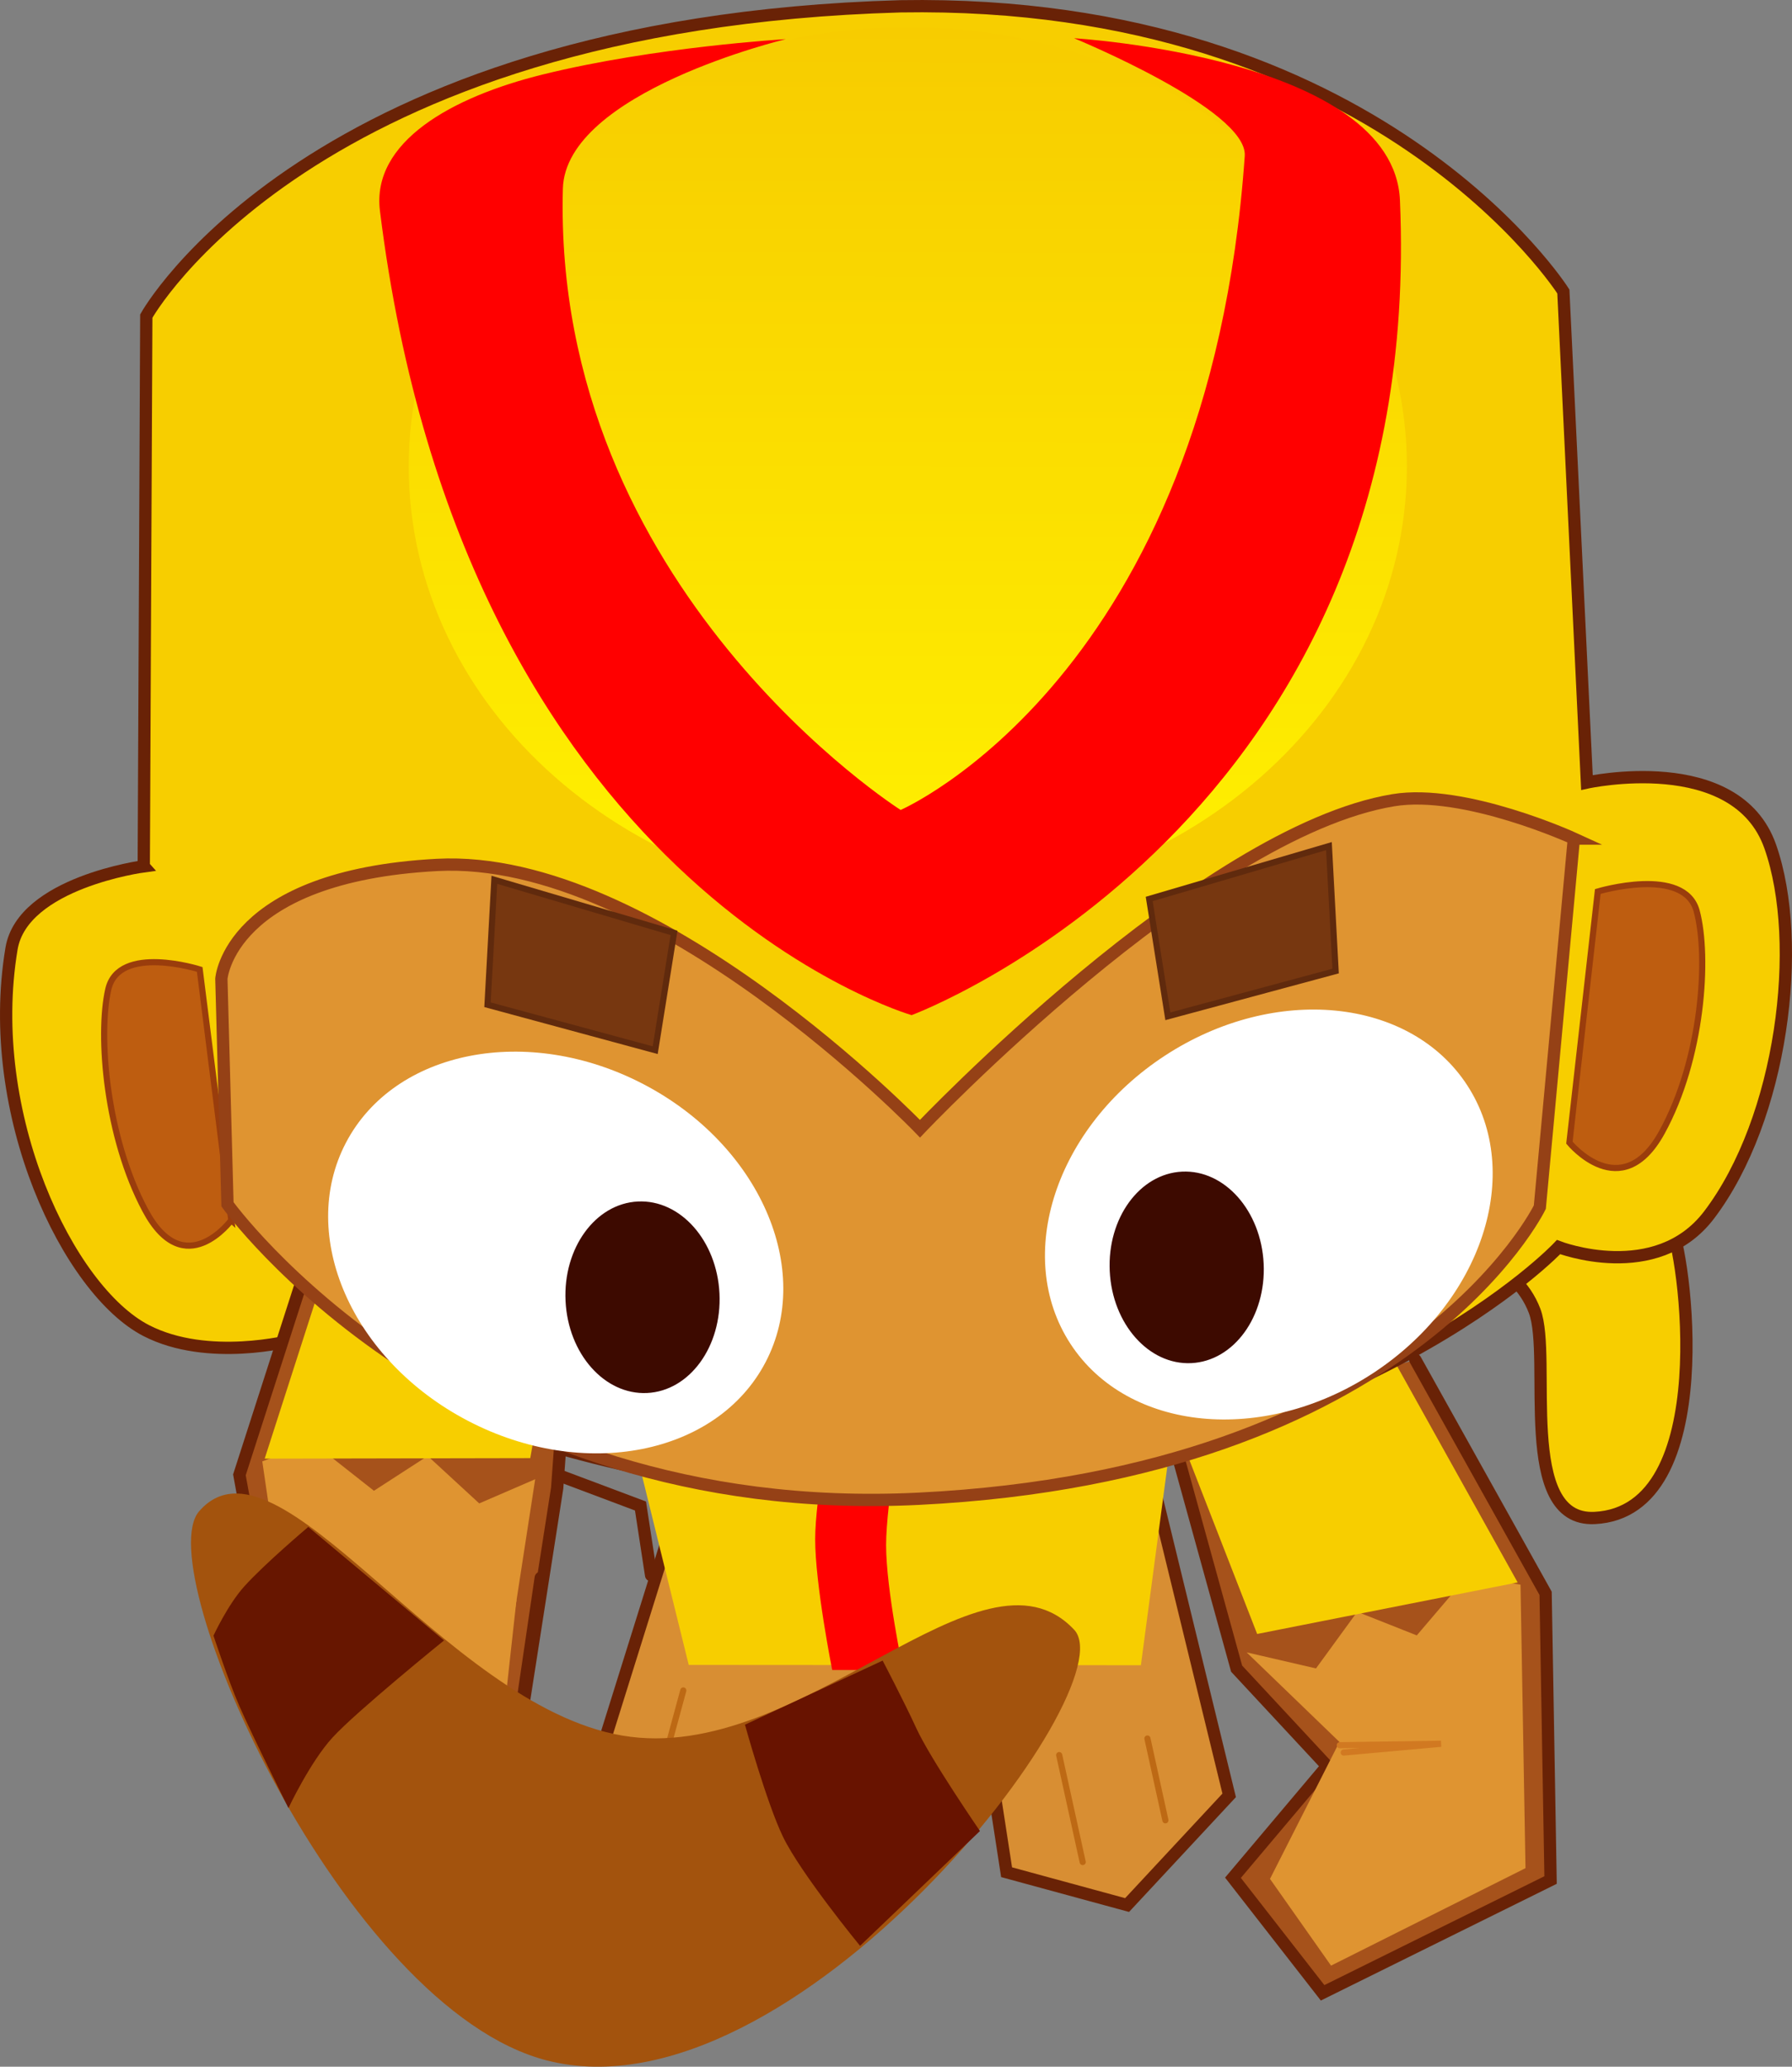
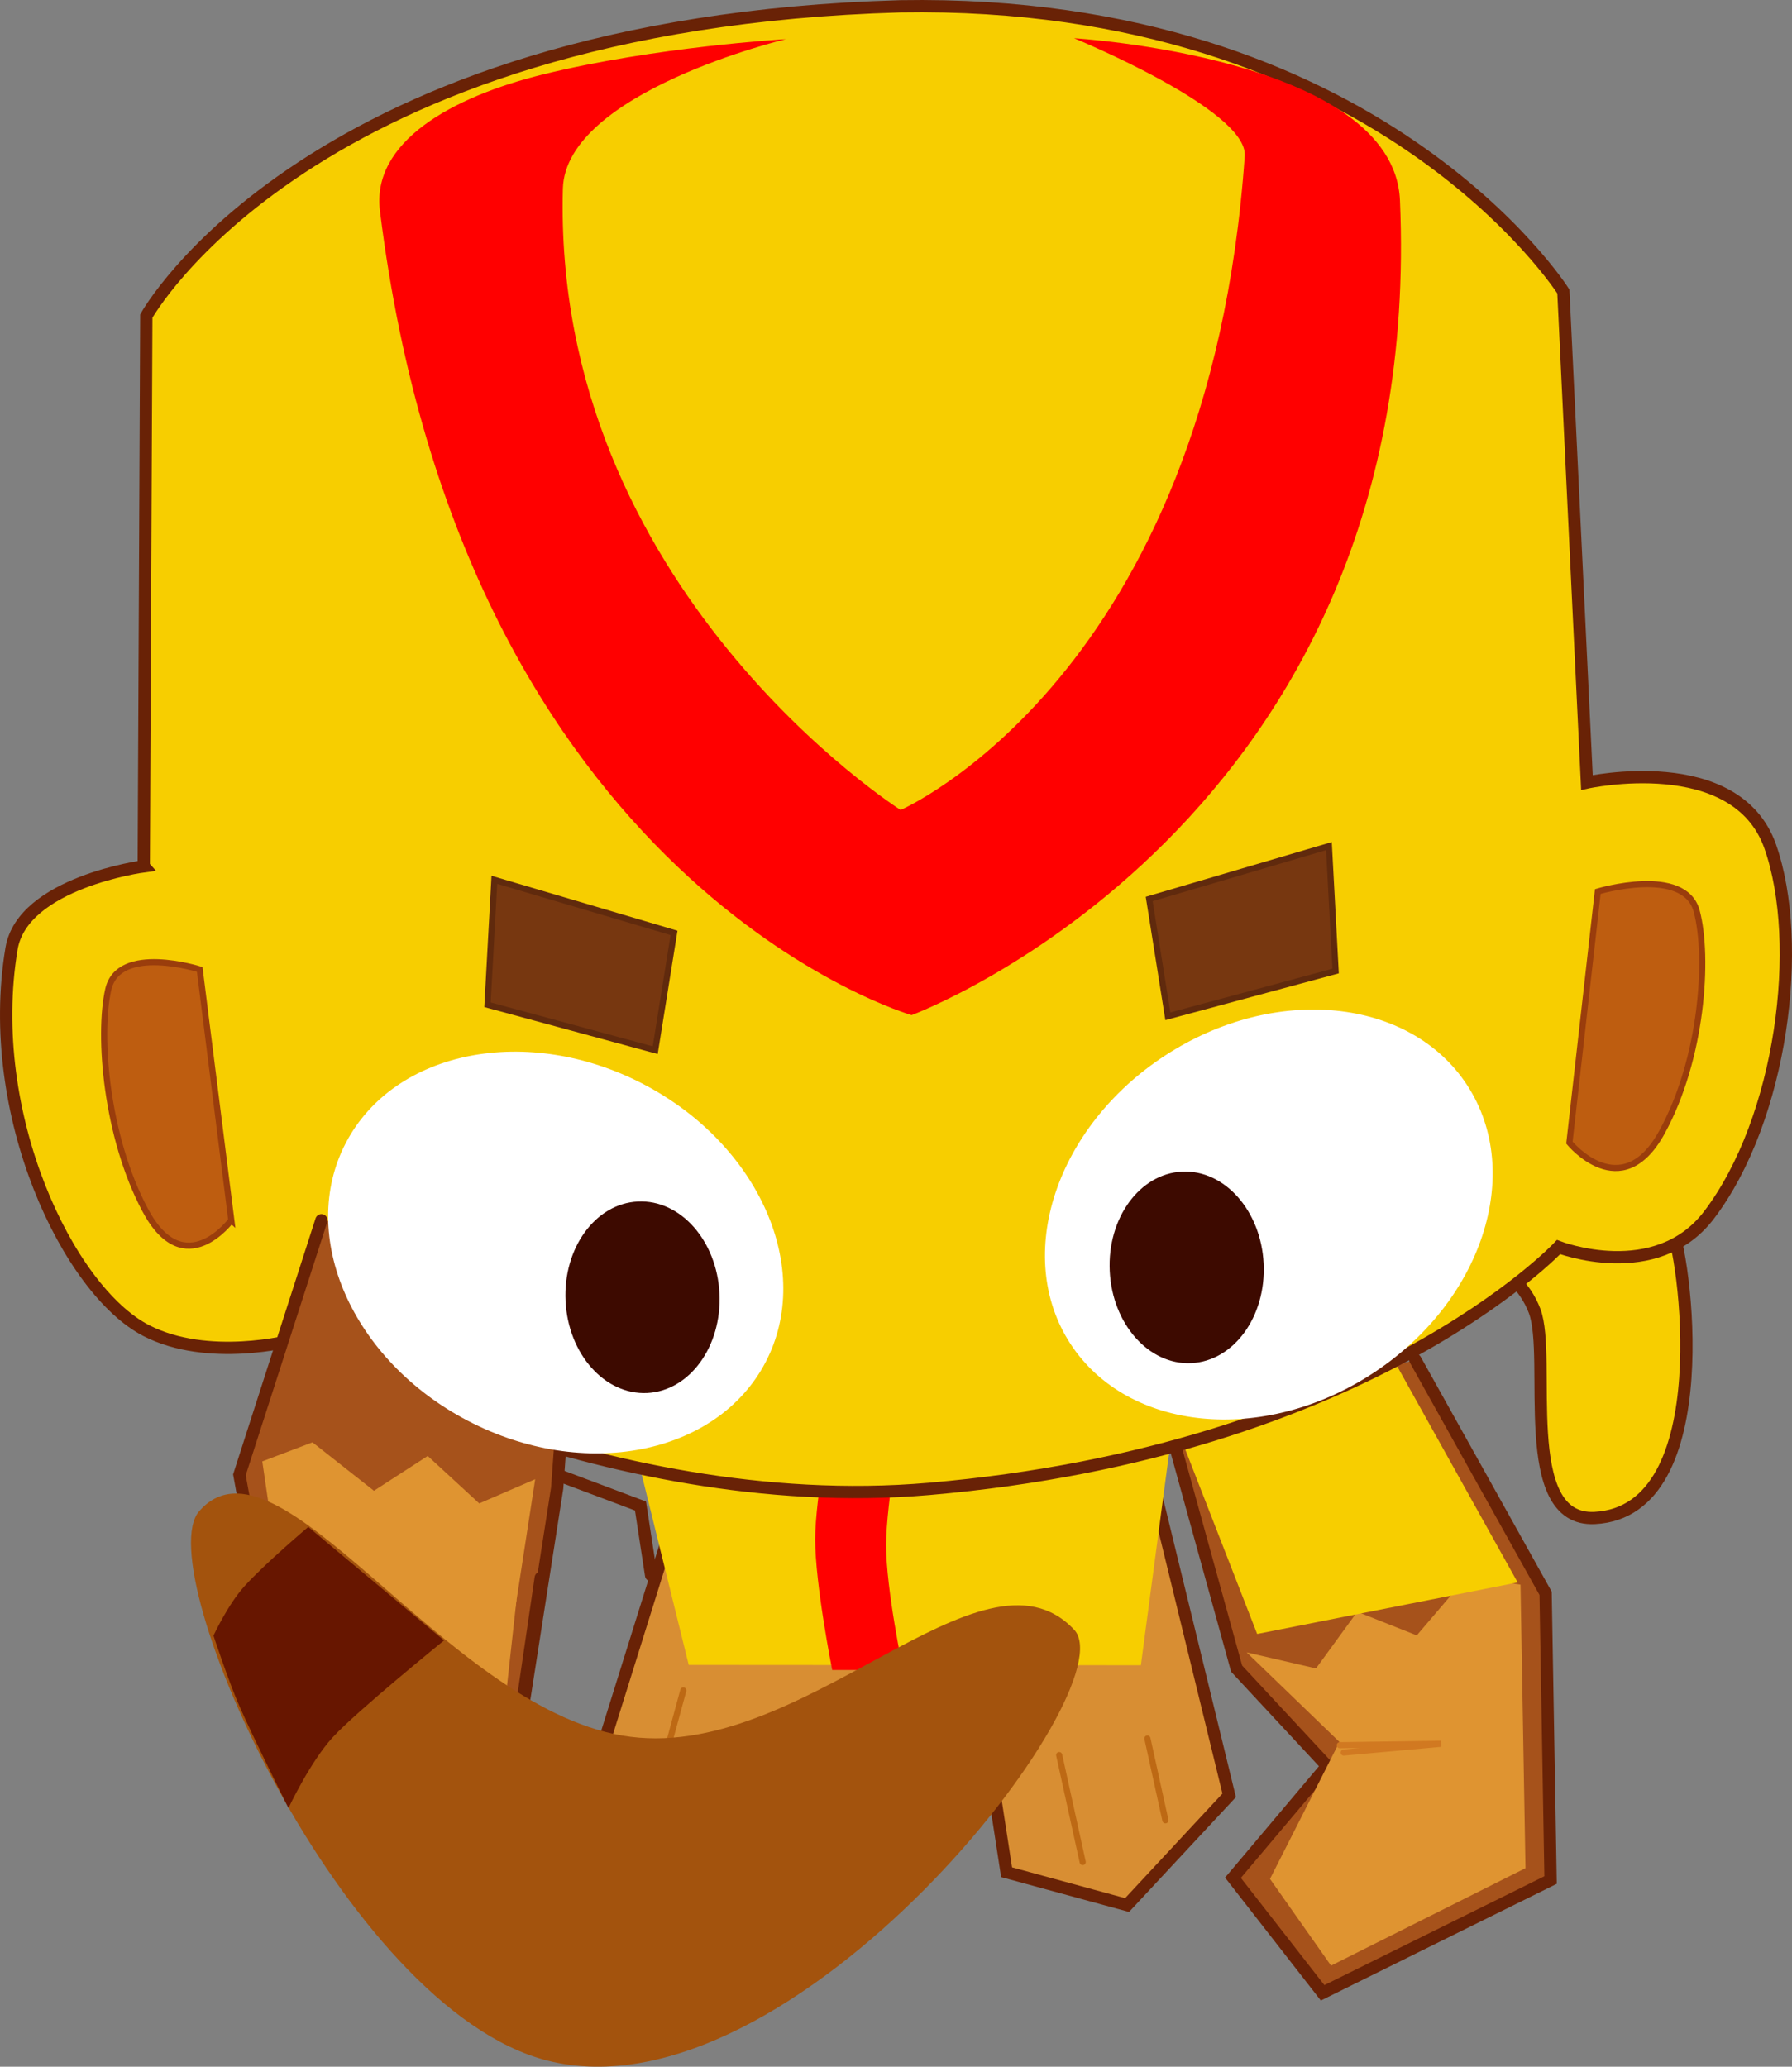
<svg xmlns="http://www.w3.org/2000/svg" version="1.1" width="72.97" height="84.138" viewBox="0,0,72.97,84.138">
  <rect x="0" y="0" width="72.97" height="84.138" fill="#808080" stroke="none" />
  <defs>
    <linearGradient x1="240.493" y1="129.753" x2="240.47" y2="165.52" gradientUnits="userSpaceOnUse" id="color-1">
      <stop offset="0" stop-color="#f7cc00" />
      <stop offset="1" stop-color="#fff100" />
    </linearGradient>
  </defs>
  <g transform="translate(-203.515,-128.65)">
    <g data-paper-data="{&quot;isPaintingLayer&quot;:true}" fill-rule="nonzero" stroke-linejoin="miter" stroke-miterlimit="10" stroke-dasharray="" stroke-dashoffset="0" style="mix-blend-mode: normal">
      <path d="M226.129,188.658l3.467,1.303l0.432,2.818" fill="none" stroke="#692206" stroke-width="0.5" stroke-linecap="round" />
      <path d="M231.638,188.303c0,0 5.899,1 9.768,1.22c3.869,0.221 8.762,-1.722 8.762,-1.722l3.399,13.939l-4.157,4.466l-4.907,-1.337l-1.204,-7.82l-4.179,0.212l-0.83,5.896l-4.524,2.142l-6.049,-4.46l3.921,-12.536z" fill="#d88e33" stroke="#692206" stroke-width="0.5" stroke-linecap="round" />
      <path d="M230.307,201.266l1.032,-3.796" fill="none" stroke="#bd6914" stroke-width="0.25" stroke-linecap="round" />
      <path d="M234.157,203.464l1.1,-4.049" fill="none" stroke="#bd6914" stroke-width="0.25" stroke-linecap="round" />
      <path d="M228.251,183.033l23.554,-0.373l-1.833,13.782l-18.412,-0.012z" fill="#f7ce00" stroke="#692206" stroke-width="0" stroke-linecap="butt" />
      <path d="M237.408,186.017l2.889,0.002c0,0 -0.699,3.805 -0.7,5.529c-0.001,1.812 0.694,5.091 0.694,5.091l-2.889,-0.002c0,0 -0.695,-3.487 -0.693,-5.333c0.001,-1.678 0.7,-5.287 0.7,-5.287z" fill="#ff0000" stroke="none" stroke-width="0" stroke-linecap="butt" />
      <path d="M247.602,204.455l-0.957,-4.354" fill="none" stroke="#bd6914" stroke-width="0.25" stroke-linecap="round" />
      <path d="M250.238,199.426l0.732,3.33" fill="none" stroke="#bd6914" stroke-width="0.25" stroke-linecap="round" />
      <path d="M261.147,184.008l5.305,9.508l0.202,11.671l-9.283,4.592l-3.65,-4.684l3.835,-4.549l-3.686,-3.964l-2.684,-9.716" fill="#a6521b" stroke="#692206" stroke-width="0.5" stroke-linecap="round" />
      <path d="M265.812,174.231c0,0 4.951,2.893 5.712,4.234c0.602,1.061 2.069,11.725 -3.075,11.983c-3.191,0.16 -1.728,-6.522 -2.443,-8.425c-0.79,-2.101 -3.307,-2.594 -3.307,-2.594" fill="#f7ce00" stroke="#692206" stroke-width="0.5" stroke-linecap="round" />
      <path d="M265.633,204.704l-7.918,3.968l-2.486,-3.531l2.828,-5.575l-3.779,-3.647l2.824,0.654l1.679,-2.305l2.425,0.96l2.068,-2.425l2.156,0.361z" fill="#df9431" stroke="#692206" stroke-width="0" stroke-linecap="round" />
      <path d="M259.882,183.327l5.432,9.745l-10.608,2.098l-3.755,-9.637" fill="#f7ce00" stroke="#174752" stroke-width="0" stroke-linecap="round" />
      <path d="M209.369,163.917l0.103,-22.398c0,0 6.596,-11.925 30.706,-12.612c19.44,-0.328 26.997,11.61 26.997,11.61l0.96,19.99c0,0 6.077,-1.339 7.464,2.605c1.387,3.944 0.484,11.084 -2.49,14.999c-2.158,2.841 -6.129,1.309 -6.129,1.309c0,0 -7.8,8.307 -25.629,9.844c-13.477,1.162 -25.958,-6.042 -25.958,-6.042c0,0 -3.403,0.895 -5.924,-0.403c-3.172,-1.634 -6.612,-8.799 -5.485,-15.549c0.45,-2.694 5.386,-3.352 5.386,-3.352z" fill="#f7ce00" stroke="#692206" stroke-width="0.5" stroke-linecap="round" />
      <path d="M226.931,179.179l-0.728,10.054l-1.781,11.408l-3.593,1.649l-5.476,-2.114l-2.089,-11.485l3.339,-10.364" data-paper-data="{&quot;index&quot;:null}" fill="#a6521b" stroke="#692206" stroke-width="0.5" stroke-linecap="round" />
      <path d="M214.195,188.144l2.044,-0.776l2.503,1.972l2.19,-1.417l2.098,1.932l2.278,-0.985l-1.768,11.459l-3.098,1.158l-4.563,-1.868z" data-paper-data="{&quot;index&quot;:null}" fill="#df9431" stroke="#692206" stroke-width="0" stroke-linecap="round" />
-       <path d="M226.901,177.825l-1.794,10.186l-10.814,0.021l3.417,-10.621" data-paper-data="{&quot;index&quot;:null}" fill="#f7ce00" stroke="#174752" stroke-width="0" stroke-linecap="round" />
      <path d="M267.421,175.169l1.156,-10.225c0,0 3.533,-1.063 4.029,0.804c0.496,1.867 0.23,6.002 -1.421,9.002c-1.651,3 -3.764,0.419 -3.764,0.419z" data-paper-data="{&quot;index&quot;:null}" fill="#be5d10" stroke="#9a3d0c" stroke-width="0.25" stroke-linecap="round" />
      <path d="M212.933,178.325c0,0 -1.908,2.585 -3.503,-0.406c-1.596,-2.991 -1.929,-7.121 -1.507,-8.987c0.422,-1.866 3.724,-0.816 3.724,-0.816l1.287,10.21z" data-paper-data="{&quot;index&quot;:null}" fill="#be5d10" stroke="#9a3d0c" stroke-width="0.25" stroke-linecap="round" />
-       <path d="M267.603,162.789l-1.386,15.005c0,0 -5.258,10.876 -25.285,11.871c-18.871,0.938 -28.154,-11.987 -28.154,-11.987l-0.249,-9.181c0,0 0.302,-4.18 8.779,-4.635c8.874,-0.476 19.668,10.739 19.668,10.739c0,0 11.448,-12.08 19.276,-13.374c2.894,-0.479 7.353,1.562 7.353,1.562z" fill="#df9431" stroke="#954116" stroke-width="0.5" stroke-linecap="round" />
      <path d="M234.69,184.104c-1.976,3.783 -7.404,4.852 -12.124,2.387c-4.72,-2.465 -6.944,-7.531 -4.968,-11.314c1.976,-3.783 7.404,-4.852 12.124,-2.387c4.72,2.465 6.944,7.531 4.968,11.314z" fill="#ffffff" stroke="#954116" stroke-width="0" stroke-linecap="butt" />
      <path d="M232.812,181.312c0.103,2.153 -1.216,3.965 -2.947,4.048c-1.731,0.083 -3.218,-1.595 -3.321,-3.748c-0.103,-2.153 1.216,-3.965 2.947,-4.048c1.731,-0.083 3.218,1.595 3.321,3.748z" fill="#3d0a00" stroke="none" stroke-width="0" stroke-linecap="butt" />
      <path d="M250.963,171.618c4.462,-2.906 9.968,-2.362 12.297,1.214c2.329,3.577 0.601,8.832 -3.861,11.738c-4.462,2.906 -9.968,2.362 -12.297,-1.214c-2.329,-3.577 -0.601,-8.832 3.861,-11.738z" data-paper-data="{&quot;index&quot;:null}" fill="#ffffff" stroke="#954116" stroke-width="0" stroke-linecap="butt" />
      <path d="M251.65,176.348c1.731,-0.083 3.218,1.595 3.321,3.748c0.103,2.153 -1.216,3.965 -2.947,4.048c-1.731,0.083 -3.218,-1.595 -3.321,-3.748c-0.103,-2.153 1.216,-3.965 2.947,-4.048z" data-paper-data="{&quot;index&quot;:null}" fill="#3d0a00" stroke="none" stroke-width="0" stroke-linecap="butt" />
      <path d="M257.901,168.182l-6.831,1.842l-0.76,-4.776l7.319,-2.153z" data-paper-data="{&quot;index&quot;:null}" fill="#773710" stroke="#602a0d" stroke-width="0.25" stroke-linecap="round" />
      <path d="M223.645,164.467l7.316,2.162l-0.766,4.775l-6.829,-1.85z" data-paper-data="{&quot;index&quot;:null}" fill="#773710" stroke="#602a0d" stroke-width="0.25" stroke-linecap="round" />
-       <path d="M240.47,165.52c-11.224,-0.007 -20.317,-8.02 -20.311,-17.896c0.006,-9.877 9.11,-17.878 20.333,-17.871c11.224,0.007 20.317,8.02 20.311,17.896c-0.006,9.877 -9.11,17.878 -20.333,17.871z" fill="url(#color-1)" stroke="none" stroke-width="0" stroke-linecap="butt" />
      <path d="M235.513,130.244c0,0 -8.973,2.146 -9.078,6.089c-0.436,16.301 13.754,25.291 13.754,25.291c0,0 12.534,-5.424 14.012,-26.627c0.131,-1.882 -6.949,-4.79 -6.949,-4.79c0,0 13.018,0.772 13.269,6.6c1.094,25.399 -19.885,33.17 -19.885,33.17c0,0 -18.24,-5.236 -21.65,-32.745c-0.348,-2.804 2.916,-4.633 6.628,-5.549c4.585,-1.131 9.9,-1.439 9.9,-1.439z" fill="#ff0000" stroke="#000000" stroke-width="0" stroke-linecap="round" />
      <path d="M219.55,198.833l0.611,-5.54l4.386,0.484l-0.611,5.54z" fill="#df9431" stroke="none" stroke-width="0" stroke-linecap="butt" />
      <path d="M224.588,199.322l0.946,-6.438" fill="none" stroke="#692206" stroke-width="0.5" stroke-linecap="round" />
      <path d="M221.125,201.458l-5.37,-1.496l1.184,-4.251l5.37,1.496z" fill="#df9431" stroke="none" stroke-width="0" stroke-linecap="butt" />
-       <path d="M215.499,200.281l5.198,1.734" fill="none" stroke="#692206" stroke-width="0.5" stroke-linecap="round" />
      <path d="M221.63,199.197l-2.105,-2.263l2.191,2.024" fill="none" stroke="#d17921" stroke-width="0.25" stroke-linecap="round" />
      <path d="M258.071,199.699l4.121,-0.059l-3.961,0.357" fill="none" stroke="#d17921" stroke-width="0.25" stroke-linecap="round" />
      <g stroke-width="0" stroke-linecap="round">
        <path d="M225.797,212.536c-8.308,-2.121 -16.233,-19.985 -14.175,-22.359c3.203,-3.695 9.918,7.875 17.228,9.129c7.31,1.254 14.61,-8.339 18.404,-4.309c2.223,2.361 -11.426,20.099 -21.457,17.538z" fill="#a3530d" stroke="#692206" />
        <path d="M213.246,198.067c-0.437,-1.006 -1.038,-2.829 -1.038,-2.829c0,0 0.576,-1.251 1.252,-2.002c0.845,-0.938 2.608,-2.424 2.608,-2.424l5.528,4.621c0,0 -3.578,2.898 -4.543,3.955c-0.916,1.002 -1.792,2.87 -1.792,2.87c0,0 -1.462,-2.92 -2.015,-4.191z" fill="#671600" stroke="#000000" />
-         <path d="M239.456,196.254c0,0 0.869,1.658 1.374,2.759c0.568,1.238 2.589,4.179 2.589,4.179l-4.883,4.675c0,0 -2.412,-2.938 -3.14,-4.445c-0.666,-1.379 -1.547,-4.559 -1.547,-4.559z" fill="#681300" stroke="#000000" />
      </g>
    </g>
  </g>
</svg>